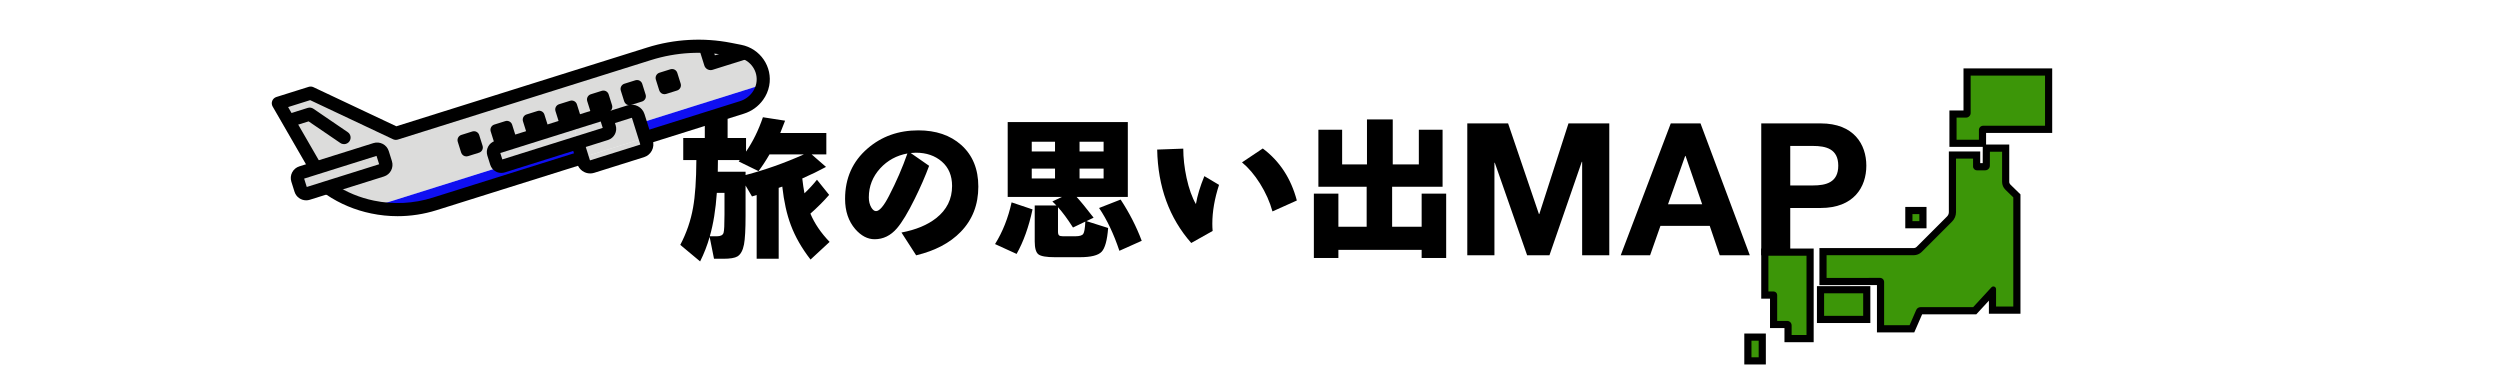
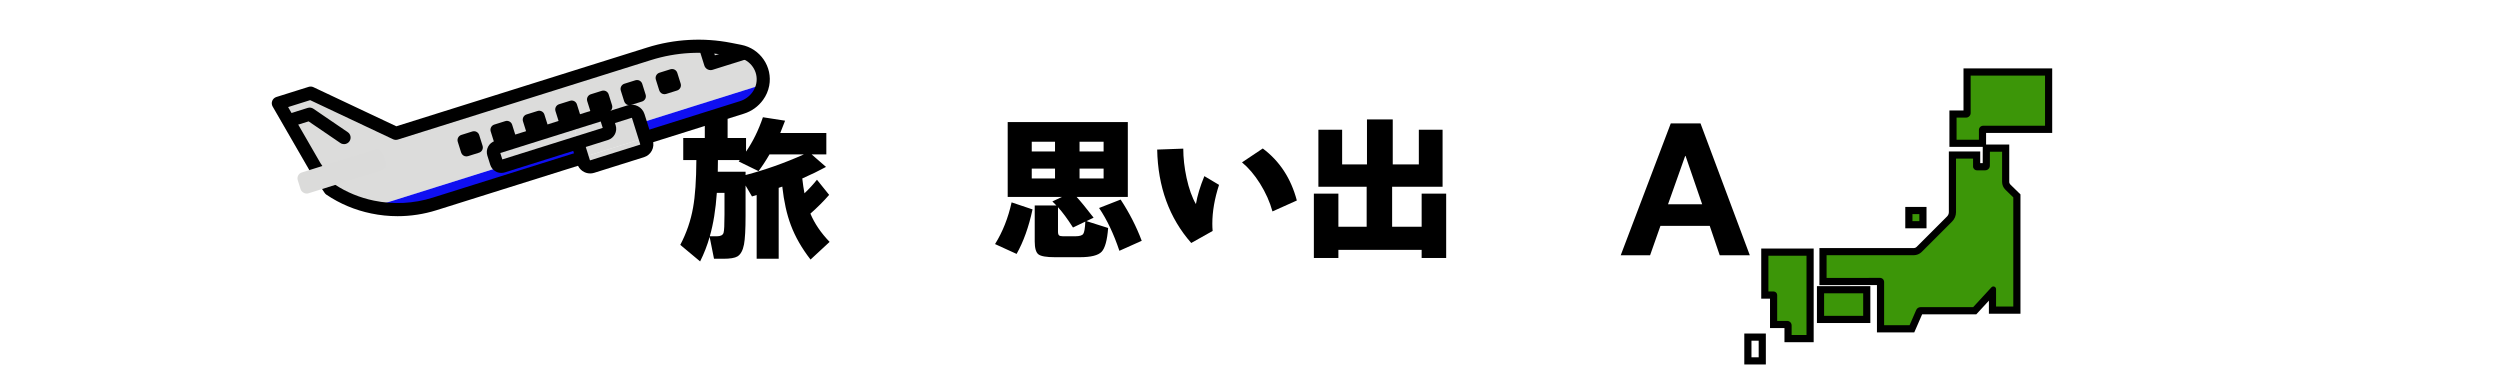
<svg xmlns="http://www.w3.org/2000/svg" id="_レイヤー_1" width="1050" height="160" viewBox="0 0 1050 160">
  <defs>
    <style>.cls-1{fill:#dbdbda;}.cls-1,.cls-2,.cls-3,.cls-4,.cls-5,.cls-6{stroke-width:0px;}.cls-2{fill:#dcdcdb;}.cls-4{fill:#040000;}.cls-5{fill:#0f0ff1;}.cls-6{fill:#3c9608;}</style>
  </defs>
-   <path class="cls-3" d="M616.258,51.829h17.141l12.953,38.082h.155l12.254-38.082h17.142v55.378h-11.401v-39.245h-.155l-13.573,39.245h-9.385l-13.573-38.857h-.155v38.857h-11.401v-55.378Z" />
  <path class="cls-3" d="M701.725,51.829h12.487l20.709,55.378h-12.643l-4.188-12.332h-20.708l-4.344,12.332h-12.332l21.019-55.378ZM700.562,85.801h14.349l-6.98-20.321h-.155l-7.213,20.321Z" />
-   <path class="cls-3" d="M739.727,51.829h24.975c13.883,0,19.157,8.764,19.157,17.761s-5.274,17.762-19.157,17.762h-12.798v19.855h-12.177v-55.378ZM751.903,77.89h9.463c5.584,0,10.703-1.241,10.703-8.3s-5.119-8.299-10.703-8.299h-9.463v16.599Z" />
  <path class="cls-3" d="M298.052,99.495c-1.007,3.543-2.34,6.976-4.003,10.301l-8.332-6.955c2.625-4.986,4.417-10.212,5.38-15.68.874-4.855,1.333-11.503,1.377-19.945h-5.511v-9.251h9.054v-8.201h9.579v8.201h7.742v5.708c2.886-4.198,5.248-9.01,7.086-14.433l9.316,1.443c-.787,2.099-1.466,3.827-2.034,5.183h19.354v8.988h-6.167l6.036,5.248c-2.976,1.619-6.298,3.238-9.973,4.855.263,2.319.568,4.396.919,6.233,1.969-1.88,3.717-3.783,5.248-5.708l5.118,6.364c-2.231,2.582-4.855,5.205-7.873,7.873,1.749,4.156,4.439,8.114,8.069,11.875l-8.004,7.414c-3.674-4.724-6.43-9.535-8.266-14.434-1.706-4.505-2.91-9.907-3.608-16.205l-1.509.525v29.786h-9.251v-26.769c-.438.131-1.094.329-1.968.591l-2.69-4.592v12.662c0,5.731-.22,9.755-.656,12.072-.482,2.536-1.401,4.221-2.756,5.052-1.094.657-3.084.985-5.97.985h-3.871l-1.836-9.186ZM301.07,80.994c-.482,6.998-1.466,13.078-2.953,18.239h3.018c1.531,0,2.449-.481,2.756-1.444.263-.83.393-3.389.393-7.675v-9.119h-3.214ZM301.529,67.216c0,1.575-.022,3.214-.066,4.92h11.679v1.378c8.179-2.142,16.336-5.029,24.471-8.66h-14.433c-1.401,2.45-2.931,4.789-4.593,7.02l-8.332-4.068.459-.591h-9.185Z" />
-   <path class="cls-3" d="M410.897,78.37c0,7.61-2.472,13.953-7.414,19.026-4.506,4.636-10.738,7.916-18.698,9.841l-6.167-9.578c6.036-1.138,10.891-3.149,14.564-6.036,4.462-3.499,6.692-8.004,6.692-13.515,0-4.33-1.433-7.742-4.297-10.235-2.865-2.493-6.506-3.74-10.924-3.74-.656,0-1.378.045-2.165.131l7.742,5.38c-1.619,4.374-3.632,8.989-6.036,13.843-2.843,5.774-5.337,9.907-7.479,12.4-2.625,3.062-5.752,4.592-9.382,4.592-2.931,0-5.642-1.42-8.136-4.264-2.843-3.323-4.264-7.545-4.264-12.662,0-8.703,3.149-15.767,9.447-21.191,5.861-5.073,12.968-7.61,21.323-7.61,7.391,0,13.384,2.034,17.976,6.102,4.811,4.287,7.217,10.126,7.217,17.517ZM381.111,64.46c-4.549.832-8.355,2.91-11.416,6.233-3.193,3.499-4.789,7.567-4.789,12.203,0,1.662.349,3.083,1.049,4.264.612,1.006,1.268,1.508,1.969,1.508,1.443,0,3.257-2.121,5.446-6.364,3.105-5.992,5.685-11.941,7.742-17.846Z" />
  <path class="cls-3" d="M433.663,87.948c-1.575,7.348-3.805,13.58-6.692,18.698l-9.053-4.134c3.192-5.117,5.511-10.956,6.954-17.517l8.791,2.953ZM465.417,95.755c-.394,5.162-1.313,8.497-2.756,10.006-1.443,1.508-4.484,2.263-9.119,2.263h-10.497c-3.542,0-5.839-.393-6.888-1.181-1.05-.787-1.575-2.603-1.575-5.446v-15.09h9.119c-.569-.611-1.138-1.181-1.706-1.705l4.068-1.903h-22.832v-31.425h50.452v31.425h-21.519c1.618,1.751,4.003,4.658,7.152,8.726l-3.018,1.443,9.119,2.886ZM443.11,63.608v-4.068h-9.775v4.068h9.775ZM443.11,74.958v-4.133h-9.775v4.133h9.775ZM444.357,87.03v10.235c0,.787.141,1.312.426,1.575.284.263.842.394,1.673.394h5.183c1.749,0,2.854-.329,3.314-.985s.754-2.383.886-5.183l-5.183,2.493c-2.319-3.63-4.418-6.473-6.298-8.529ZM463.514,63.608v-4.068h-10.104v4.068h10.104ZM463.514,74.958v-4.133h-10.104v4.133h10.104ZM479.522,101.136l-9.381,4.198c-2.362-7.086-5.206-13.077-8.53-17.976l9.054-3.542c3.674,5.599,6.626,11.372,8.857,17.32Z" />
  <path class="cls-3" d="M511.998,77.648c-1.881,5.774-2.821,11.219-2.821,16.336,0,1.05.043,2.056.131,3.018l-8.989,5.052c-9.229-10.497-13.997-23.574-14.303-39.233l10.957-.393c0,3.893.459,7.982,1.378,12.269,1.005,4.592,2.318,8.266,3.936,11.022.568-3.455,1.749-7.37,3.542-11.744l6.168,3.674ZM544.67,84.209l-10.235,4.592c-1.094-3.979-2.843-7.894-5.248-11.743-2.319-3.675-4.834-6.627-7.545-8.858l8.725-5.839c7.086,5.293,11.853,12.575,14.303,21.847Z" />
  <path class="cls-3" d="M607.391,108.353h-10.3v-3.412h-34.969v3.412h-10.3v-27.03h10.3v13.908h11.875v-16.796h-20.273v-23.947h9.972v14.565h10.432v-18.895h10.825v18.895h10.957v-14.565h9.972v23.947h-21.191v16.796h12.4v-13.908h10.3v27.03Z" />
  <path class="cls-2" d="M310.782,21.528c6.842,1.328,10.748,7.794,9.572,13.973l-51.384,16.135-.907-2.888c-.476-1.516-2.089-2.372-3.608-1.895l-9.626,3.023-.083-.264c-.356-1.134-1.556-1.757-2.699-1.398l-43.318,13.602c-1.143.359-1.771,1.556-1.415,2.69l1.213,3.864c.356,1.134,1.556,1.757,2.699,1.398l-54.745,17.191c-6.318-1.305-12.389-3.802-17.838-7.466l-6.38-9.499-15.362-26.627,13.565-4.26,35.786,16.881,106.371-33.402c10.971-3.445,22.641-4.096,33.876-1.902l4.282.843Z" />
  <path class="cls-5" d="M268.97,51.636l51.384-16.135c-.319,1.665-.998,3.312-2.101,4.832-1.637,2.267-3.962,3.939-6.638,4.779l-40.682,12.775-1.963-6.25Z" />
  <path class="cls-1" d="M270.932,57.886l.596,1.899c.476,1.516-.362,3.127-1.881,3.604l-20.919,6.569c-1.519.477-3.128-.365-3.604-1.882l-.596-1.899,26.405-8.291Z" />
  <path class="cls-1" d="M268.97,51.636l1.963,6.25-26.405,8.291-1.963-6.25,11.979-3.761c1.143-.359,1.771-1.556,1.415-2.69l-1.13-3.6,9.626-3.023c1.519-.477,3.132.378,3.608,1.895l.907,2.888Z" />
  <path class="cls-1" d="M254.829,49.876l1.13,3.6c.356,1.134-.272,2.331-1.415,2.69l-11.979,3.761-.907-2.888c-.476-1.516.358-3.14,1.877-3.617l11.293-3.546Z" />
  <path class="cls-1" d="M254.746,49.612l.083.264-11.293,3.546c-1.519.477-2.353,2.101-1.877,3.617l.907,2.888-31.124,9.773-.215.068c-1.143.359-2.343-.264-2.699-1.398l-1.213-3.864c-.356-1.134.272-2.331,1.415-2.69l43.318-13.602c1.143-.359,2.343.264,2.699,1.398Z" />
  <path class="cls-5" d="M242.565,59.927l1.963,6.25-38.128,11.973-23.917,7.51c-8.537,2.681-17.497,3.075-26.001,1.298l54.745-17.191.215-.068,31.124-9.773Z" />
  <path class="cls-3" d="M166.964,90.794c-3.707,0-7.409-.378-11.046-1.138-6.797-1.403-13.128-4.054-18.812-7.876-.296-.199-.551-.454-.75-.75l-6.38-9.5c-.035-.052-.068-.105-.1-.159l-15.362-26.626c-.418-.724-.484-1.599-.18-2.378.303-.779.945-1.378,1.742-1.629l13.566-4.26c.658-.207,1.372-.159,2.001.137l34.812,16.422,105.344-33.079c11.379-3.573,23.56-4.257,35.23-1.977l4.285.844c7.984,1.549,13.256,9.262,11.747,17.192-.413,2.151-1.28,4.147-2.579,5.936-1.991,2.759-4.774,4.763-8.042,5.789l-40.683,12.775-1.651-5.258,40.683-12.775c2.125-.667,3.933-1.969,5.228-3.763.824-1.136,1.372-2.391,1.63-3.738.943-4.951-2.373-9.774-7.391-10.749l-4.289-.844c-10.768-2.102-22.012-1.472-32.519,1.827l-106.371,33.402c-.659.205-1.374.159-2.001-.137l-34.812-16.422-9.259,2.907,13.598,23.569,6.021,8.965c4.973,3.263,10.493,5.536,16.414,6.759,8.135,1.701,16.645,1.275,24.619-1.228l62.045-19.483,1.651,5.258-62.045,19.483c-5.305,1.666-10.827,2.504-16.344,2.504Z" />
  <path class="cls-3" d="M247.871,72.846c-2.395,0-4.621-1.542-5.376-3.944l-2.559-8.149,5.258-1.651,2.559,8.149c.021.066.083.101.15.078l20.919-6.569c.054-.017.095-.096.078-.149l-3.466-11.037c-.022-.07-.092-.113-.153-.091l-9.626,3.023-1.651-5.258,9.626-3.023c2.963-.928,6.129.729,7.062,3.698l3.466,11.037c.451,1.436.317,2.96-.379,4.292-.695,1.333-1.87,2.316-3.307,2.766l-20.919,6.569c-.559.175-1.126.259-1.683.259Z" />
  <path class="cls-3" d="M210.565,72.627c-.775,0-1.545-.185-2.252-.552-1.163-.603-2.021-1.626-2.415-2.879l-1.214-3.864c-.394-1.254-.274-2.583.336-3.744.607-1.155,1.631-2.008,2.883-2.4l43.317-13.602c1.254-.392,2.58-.279,3.738.322,1.164.603,2.022,1.626,2.416,2.88l1.213,3.863c.809,2.577-.635,5.333-3.219,6.144l-43.321,13.603c-.487.153-.986.229-1.483.229ZM210.127,64.266l.846,2.693,42.173-13.243-.845-2.693-42.174,13.243Z" />
  <path class="cls-3" d="M298.453,29.451c-.44,0-.878-.105-1.276-.313-.648-.338-1.135-.92-1.354-1.617l-1.771-5.641,5.258-1.651.945,3.011,12.186-3.827,1.651,5.258-14.815,4.652c-.269.085-.548.126-.825.126Z" />
  <rect class="cls-4" x="195.053" y="58.025" width="4.847" height="4.754" transform="translate(-9.025 61.936) rotate(-17.433)" />
  <path class="cls-3" d="M195.876,65.692c-.976,0-1.882-.628-2.19-1.609l-1.424-4.535c-.183-.581-.127-1.211.155-1.751.282-.54.766-.946,1.347-1.128l4.624-1.452c1.208-.38,2.499.293,2.879,1.503l1.424,4.535c.183.581.127,1.211-.155,1.751-.282.54-.766.946-1.347,1.128l-4.624,1.452c-.229.072-.461.106-.689.106ZM197.331,60.363l.048.153.243-.076-.048-.153-.243.076Z" />
  <rect class="cls-4" x="208.887" y="53.681" width="4.847" height="4.754" transform="translate(-7.088 65.881) rotate(-17.433)" />
  <path class="cls-3" d="M209.711,61.348c-.367,0-.732-.088-1.063-.261-.54-.282-.945-.767-1.128-1.348l-1.424-4.536c-.183-.581-.127-1.211.155-1.751.282-.54.766-.946,1.347-1.128l4.624-1.452c1.205-.379,2.499.292,2.879,1.503l1.424,4.535c.183.581.127,1.211-.155,1.751-.282.54-.766.946-1.347,1.128l-4.624,1.452c-.224.07-.457.105-.688.105ZM211.165,56.019l.048.154.243-.076-.048-.154-.243.076Z" />
  <rect class="cls-4" x="222.442" y="49.425" width="4.847" height="4.754" transform="translate(-5.191 69.746) rotate(-17.433)" />
  <path class="cls-3" d="M223.266,57.092c-.367,0-.732-.088-1.063-.261-.54-.282-.945-.767-1.128-1.348l-1.424-4.536c-.183-.581-.127-1.211.155-1.751.282-.54.766-.946,1.347-1.128l4.624-1.452c1.208-.379,2.499.292,2.879,1.503l1.424,4.535c.183.581.127,1.211-.155,1.751-.282.54-.766.946-1.347,1.128l-4.624,1.452c-.224.07-.457.105-.688.105ZM224.72,51.763l.048.154.243-.076-.048-.154-.243.076Z" />
  <rect class="cls-4" x="236.093" y="45.138" width="4.847" height="4.754" transform="translate(-3.28 73.639) rotate(-17.433)" />
  <path class="cls-3" d="M236.916,52.805c-.367,0-.732-.088-1.063-.261-.54-.282-.945-.767-1.128-1.348l-1.424-4.535c-.379-1.21.293-2.499,1.503-2.879l4.624-1.452c.58-.182,1.212-.126,1.751.155.54.282.945.767,1.128,1.348l1.424,4.535c.379,1.21-.293,2.499-1.503,2.879l-4.624,1.452c-.224.07-.457.105-.688.105ZM238.371,47.477l.048.153.242-.076-.048-.153-.242.076Z" />
  <rect class="cls-4" x="249.426" y="40.952" width="4.847" height="4.754" transform="translate(-1.413 77.441) rotate(-17.433)" />
  <path class="cls-3" d="M250.248,48.619c-.976,0-1.882-.627-2.19-1.609l-1.424-4.535c-.183-.581-.127-1.211.155-1.751.282-.54.766-.946,1.347-1.128l4.624-1.452c1.207-.38,2.498.292,2.879,1.503l1.424,4.535c.183.581.127,1.211-.155,1.751-.282.54-.766.946-1.347,1.128l-4.624,1.452c-.229.072-.461.106-.689.106ZM251.704,43.29l.048.154.242-.076-.048-.154-.242.076Z" />
  <rect class="cls-4" x="263.529" y="36.523" width="4.847" height="4.754" transform="translate(.562 81.463) rotate(-17.433)" />
  <path class="cls-3" d="M264.352,44.19c-.976,0-1.882-.627-2.19-1.609l-1.424-4.535c-.183-.581-.127-1.211.155-1.751.282-.54.766-.946,1.347-1.128l4.624-1.452c.581-.183,1.211-.127,1.751.155s.945.767,1.128,1.348l1.424,4.536c.183.581.127,1.211-.155,1.751-.282.54-.766.946-1.347,1.128l-4.624,1.452c-.229.072-.461.106-.689.106ZM265.807,38.861l.048.154.243-.076-.048-.154-.243.076Z" />
  <rect class="cls-4" x="278.249" y="31.901" width="4.847" height="4.754" transform="translate(2.623 85.66) rotate(-17.433)" />
  <path class="cls-3" d="M279.072,39.568c-.976,0-1.882-.627-2.19-1.609l-1.424-4.535c-.183-.581-.127-1.211.155-1.751.282-.54.766-.946,1.347-1.128l4.624-1.452c1.207-.379,2.499.292,2.879,1.503l1.424,4.535c.183.581.127,1.211-.155,1.751-.282.54-.766.946-1.347,1.128l-4.624,1.452c-.229.072-.461.106-.689.106ZM280.528,34.239l.048.154.242-.076-.048-.154-.242.076Z" />
  <rect class="cls-1" x="124.8" y="67.403" width="37.374" height="9.191" rx="2.581" ry="2.581" transform="translate(-14.979 46.294) rotate(-17.433)" />
-   <path class="cls-3" d="M128.59,84.136c-2.179,0-4.206-1.403-4.893-3.589l-1.334-4.247c-.41-1.307-.287-2.695.347-3.908.633-1.214,1.703-2.108,3.009-2.518l31.134-9.777c1.305-.41,2.696-.286,3.907.347,1.215.634,2.109,1.702,2.519,3.009l1.333,4.246c.846,2.696-.658,5.579-3.354,6.426h0s-31.135,9.777-31.135,9.777c-.509.16-1.024.236-1.532.236ZM127.737,75.017l1.102,3.51,30.4-9.545-1.102-3.511-30.399,9.546Z" />
  <path class="cls-3" d="M144.497,60.541c-.535,0-1.075-.155-1.549-.479l-13.332-9.086-6.303,1.979c-1.448.456-2.999-.351-3.454-1.803-.456-1.452.352-2.999,1.804-3.455l7.577-2.379c.802-.253,1.68-.123,2.377.352l14.435,9.839c1.258.857,1.582,2.571.725,3.829-.533.783-1.398,1.204-2.279,1.204Z" />
  <path class="cls-6" d="M789.823,138.101v-19.667c0-.12-.097-.217-.216-.217l-23.945.037v-12.564h38.094c.86,0,1.702-.349,2.31-.957l12.765-12.768c.769-.769,1.192-1.791,1.192-2.879v-23.98h10.168v4.818c0,.055.045.1.099.1h3.51c.243,0,.441-.197.441-.44l.02-7.362h8.123v14.162c0,.829.341,1.637.935,2.216l3.772,3.674v47.988h-10.25v-7.846l-7.456,8.098h-22.783c-.178,0-.337.105-.408.268l-3.186,7.32h-13.184Z" />
  <path class="cls-3" d="M840.879,63.727v12.658c0,1.24.501,2.428,1.389,3.293l3.317,3.231v45.849h-7.24v-7.333c0-.677-.553-1.12-1.127-1.12-.289,0-.582.112-.813.363l-7.681,8.341h-22.122c-.776,0-1.479.46-1.788,1.172l-2.793,6.416h-10.693v-18.162c0-.951-.771-1.721-1.722-1.721h-.003l-22.438.034v-9.553h36.59c1.266,0,2.48-.503,3.375-1.398l12.765-12.767c1.045-1.046,1.633-2.464,1.633-3.943v-22.475h7.158v3.313c0,.886.718,1.604,1.604,1.604h3.51c1.072,0,1.943-.868,1.946-1.941l.016-5.861h5.118M843.888,60.718h-11.129l-.008,3.001-.013,4.8h-1.044v-4.917h-13.177v25.485c0,.686-.267,1.33-.752,1.815l-12.765,12.767c-.333.333-.776.516-1.246.516h-39.599v15.576l3.014-.005,21.148-.032v19.882h15.675l.787-1.808,2.516-5.779h22.748l.894-.971,4.398-4.776v5.495h13.259v-50.128l-.91-.886-3.317-3.231c-.305-.297-.48-.712-.48-1.137v-15.667h0Z" />
  <rect class="cls-6" x="764.618" y="121.682" width="19.423" height="12.48" />
  <path class="cls-3" d="M782.537,123.186v9.47h-16.414v-9.47h16.414M785.546,120.177h-22.433v15.489h22.433v-15.489h0Z" />
  <path class="cls-6" d="M750.978,142.209v-5.539c0-.212-.173-.385-.385-.385h-5.683v-12.357h-3.687s0-18.035,0-18.035h19.016v36.317h-9.261Z" />
  <path class="cls-3" d="M758.735,107.397v33.307h-6.252v-4.035c0-1.044-.846-1.89-1.89-1.89h-4.178v-10.853c0-.83-.673-1.503-1.503-1.503h-2.184v-15.027h16.007M761.744,104.388h-22.026v21.046h3.687v12.356h6.068v5.924h12.271v-39.326h0Z" />
-   <rect class="cls-6" x="734.11" y="141.585" width="6.039" height="9.985" />
  <path class="cls-3" d="M738.645,143.09v6.976h-3.03v-6.976h3.03M741.654,140.08h-9.049v12.995h9.049v-12.995h0Z" />
  <rect class="cls-6" x="801.724" y="88.416" width="5.907" height="5.969" />
  <path class="cls-3" d="M806.126,89.921v2.96h-2.898v-2.96h2.898M809.135,86.911h-8.916v8.979h8.916v-8.979h0Z" />
  <path class="cls-6" d="M820.255,60.183v-12.293h5.482c.24,0,.435-.195.435-.435v-17.212h34.247v24.077h-27.502c-.147,0-.267.12-.267.267v5.596h-12.395Z" />
  <path class="cls-3" d="M858.915,31.748v21.068h-25.997c-.978,0-1.772.793-1.772,1.772v4.091h-9.386v-9.284h3.978c1.071,0,1.94-.868,1.94-1.94v-15.707h31.237M861.924,28.738h-37.256v17.647h-5.917v15.303h15.405v-5.863h27.768v-27.087h0Z" />
</svg>